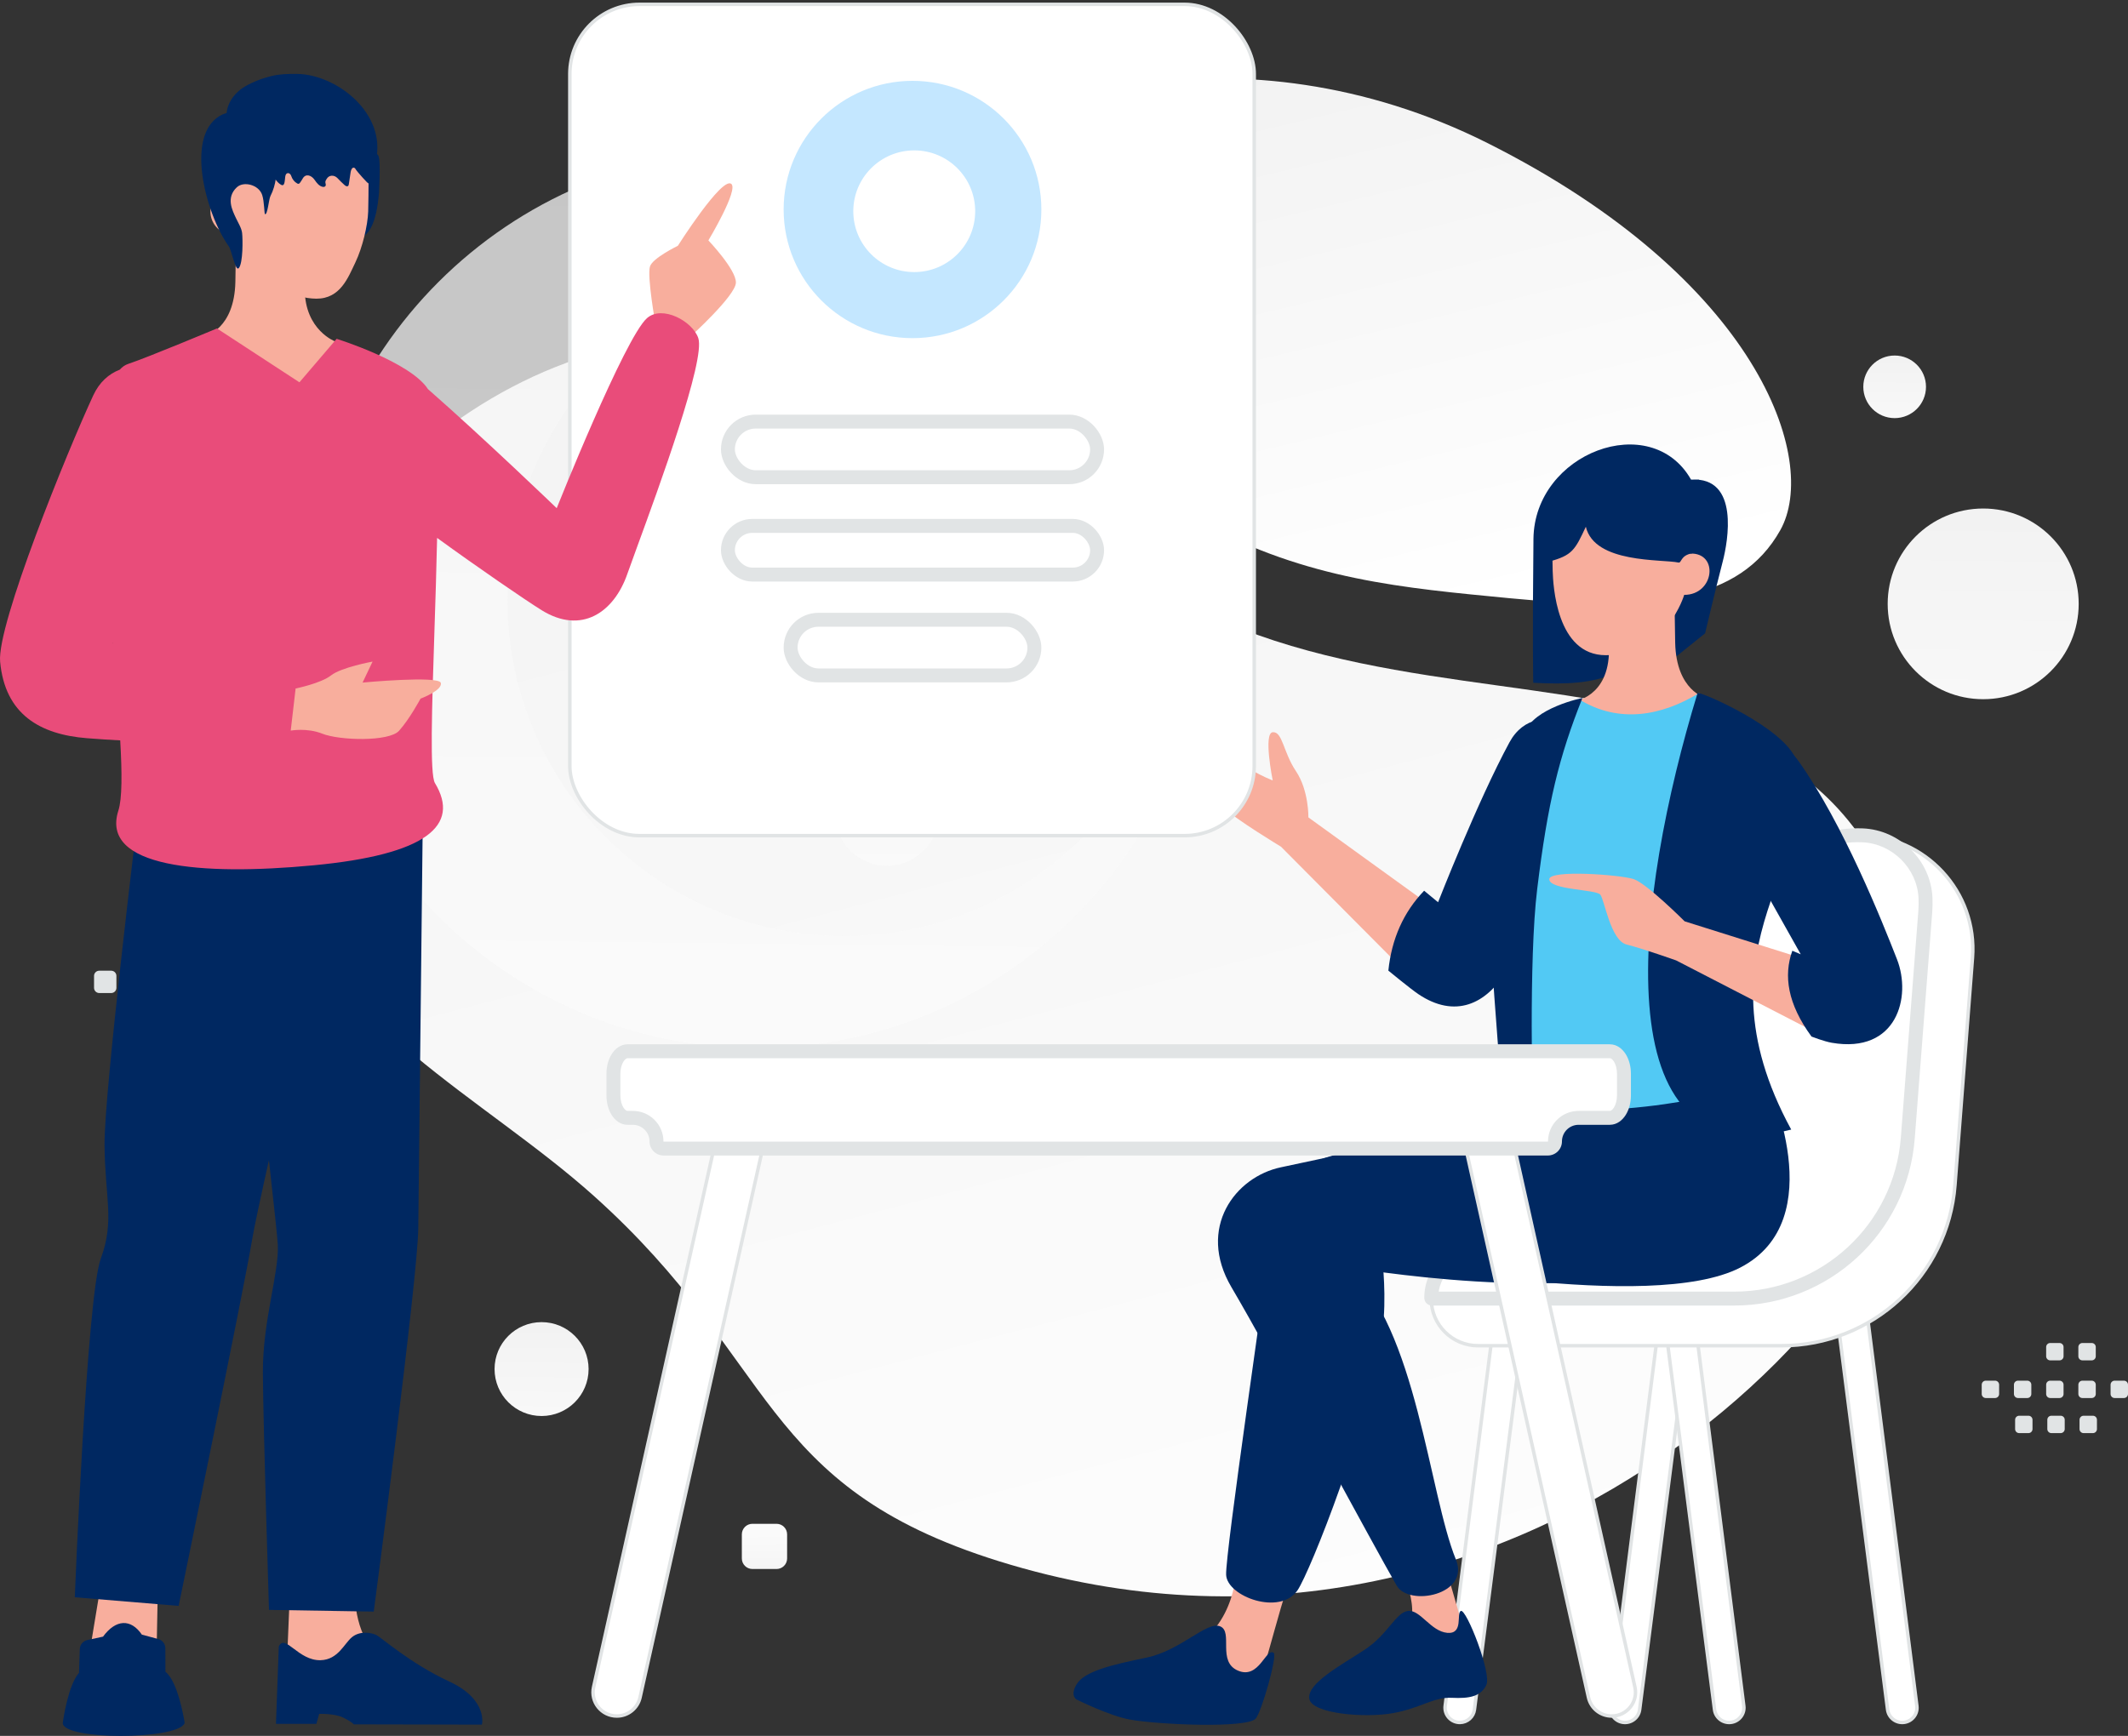
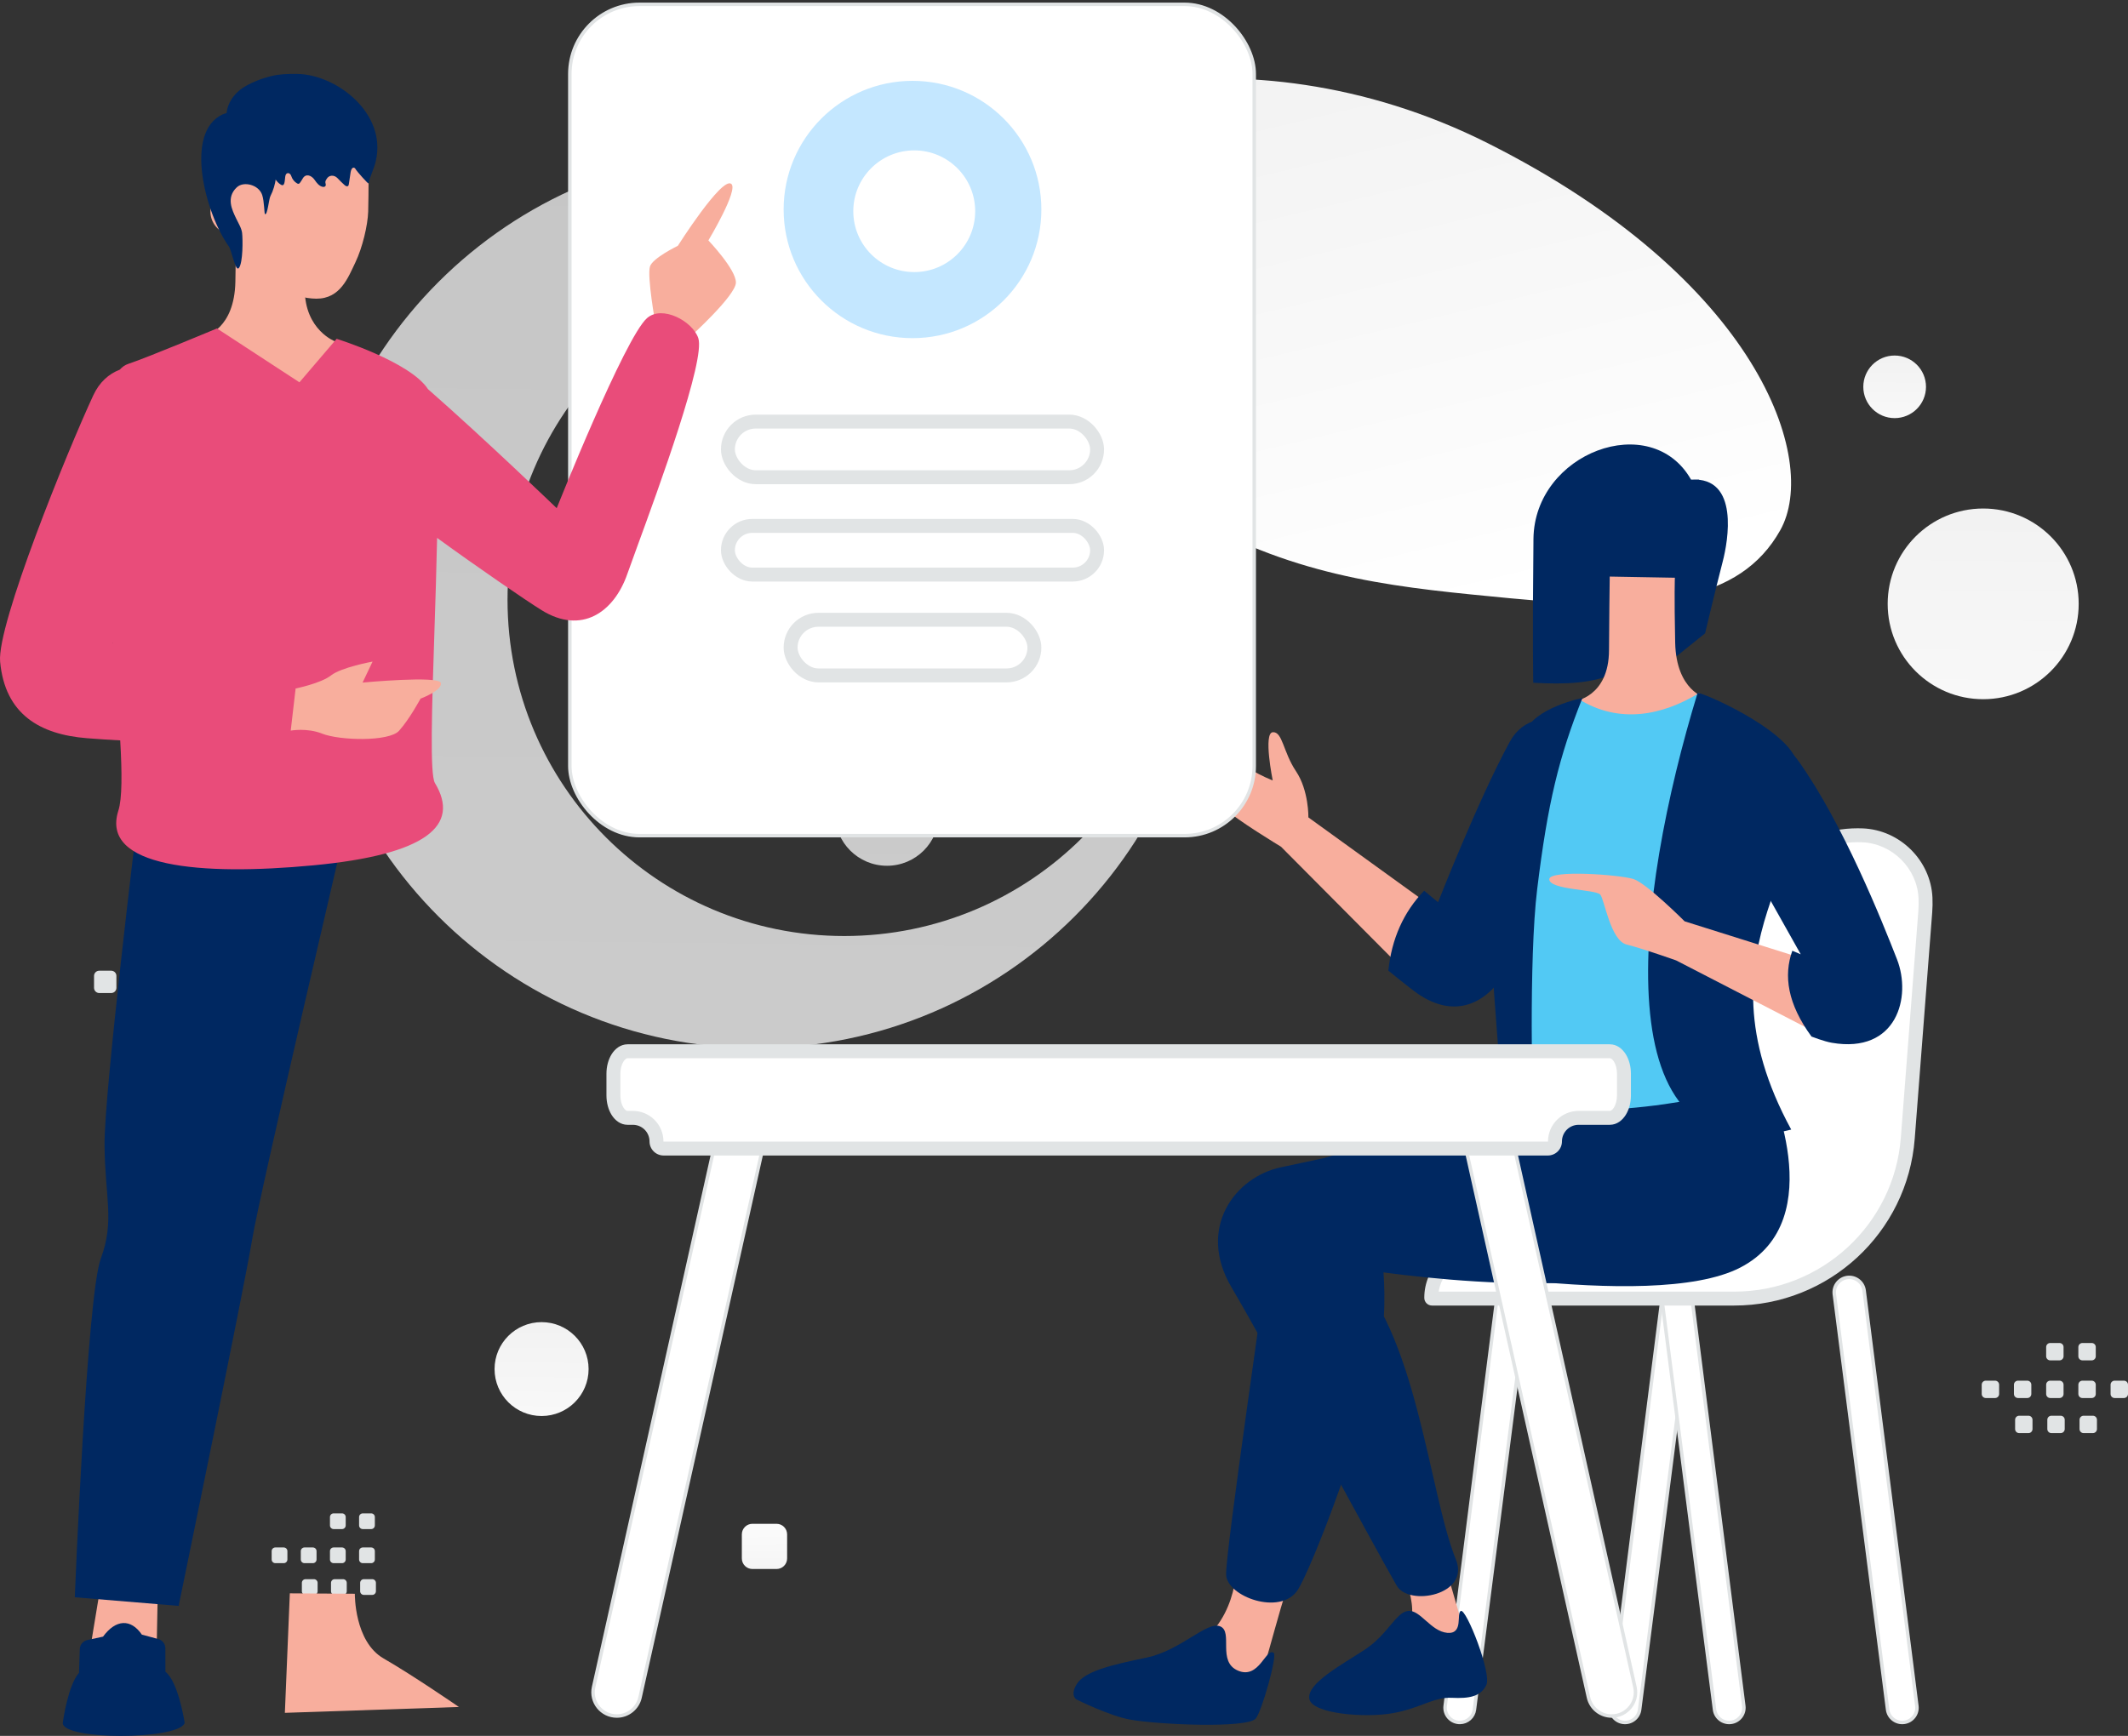
<svg xmlns="http://www.w3.org/2000/svg" xmlns:xlink="http://www.w3.org/1999/xlink" width="489px" height="399px" viewBox="0 0 489 399" version="1.1">
  <rect x="0" y="0" width="489" height="399" fill="#333333" stroke="none" />
  <title>B9661668-26D0-4C7B-81C1-02B1966385B0</title>
  <defs>
    <linearGradient x1="69.697%" y1="113.498%" x2="22.294%" y2="-48.28%" id="linearGradient-1">
      <stop stop-color="#FFFFFF" offset="0%" />
      <stop stop-color="#EEEEEE" offset="100%" />
    </linearGradient>
    <linearGradient x1="66.982%" y1="97.043%" x2="24.974%" y2="-18.75%" id="linearGradient-2">
      <stop stop-color="#FFFFFF" offset="0%" />
      <stop stop-color="#EEEEEE" offset="100%" />
    </linearGradient>
    <linearGradient x1="47.868%" y1="155.766%" x2="50.951%" y2="-108.334%" id="linearGradient-3">
      <stop stop-color="#FFFFFF" offset="0%" />
      <stop stop-color="#EEEEEE" offset="100%" />
    </linearGradient>
    <linearGradient x1="47.868%" y1="155.764%" x2="50.952%" y2="-108.329%" id="linearGradient-4">
      <stop stop-color="#FFFFFF" offset="0%" />
      <stop stop-color="#EEEEEE" offset="100%" />
    </linearGradient>
    <linearGradient x1="102.132%" y1="205.622%" x2="99.048%" y2="-58.475%" id="linearGradient-5">
      <stop stop-color="#FFFFFF" offset="0%" />
      <stop stop-color="#EEEEEE" offset="100%" />
    </linearGradient>
    <linearGradient x1="102.133%" y1="205.626%" x2="99.05%" y2="-58.476%" id="linearGradient-6">
      <stop stop-color="#FFFFFF" offset="0%" />
      <stop stop-color="#EEEEEE" offset="100%" />
    </linearGradient>
    <linearGradient x1="102.133%" y1="205.626%" x2="99.048%" y2="-58.474%" id="linearGradient-7">
      <stop stop-color="#FFFFFF" offset="0%" />
      <stop stop-color="#EEEEEE" offset="100%" />
    </linearGradient>
    <polygon id="path-8" points="0 0 157.27 0 157.27 191.074 0 191.074" />
    <linearGradient x1="47.869%" y1="-55.77%" x2="50.954%" y2="208.337%" id="linearGradient-10">
      <stop stop-color="#FFFFFF" offset="0%" />
      <stop stop-color="#EEEEEE" offset="100%" />
    </linearGradient>
  </defs>
  <g id="Desktop-v2" stroke="none" stroke-width="1" fill="none" fill-rule="evenodd">
    <g id="01-about-us" transform="translate(-939, -3460)">
      <g id="138" transform="translate(939, 3461)">
-         <path d="M442.952,245.064 C445.638,294.51 348.832,395.052 229.51,357.838 C174.015,340.528 178.716,311.799 136.517,273.935 C111.364,251.368 75.225,234.304 65.173,201.501 C56.49,173.187 61.815,142.754 76.869,122.959 C110.726,78.442 179.074,47.958 246.42,118.099 C313.765,188.24 436.006,117.539 442.952,245.064 Z" id="Path" fill="url(#linearGradient-1)" fill-rule="nonzero" />
        <path d="M409.087,120.881 C399.827,137.384 379.546,139.651 347.057,136.515 C322.622,134.152 300.34,132.323 275.903,119.019 C258.8,109.714 245.26,97.123 235.379,84.895 C224.67,71.649 209.724,56.53 217.051,41.51 C227.12,20.878 285.35,3.5 341.892,31.918 C404.004,63.144 418.145,104.752 409.087,120.881 L409.087,120.881 Z" id="Path" fill="url(#linearGradient-2)" fill-rule="nonzero" />
        <path d="M70.53,136.735 C70.53,79.756 116.786,33.566 173.844,33.566 C230.903,33.566 277.158,79.756 277.158,136.735 C277.158,193.713 230.903,239.902 173.844,239.902 C116.786,239.902 70.53,193.713 70.53,136.735 Z M271.398,136.87 C271.398,94.191 236.751,59.593 194.012,59.593 C151.272,59.593 116.626,94.191 116.626,136.87 C116.626,179.549 151.272,214.147 194.012,214.147 C236.751,214.147 271.398,179.549 271.398,136.87 Z" id="Shape" fill="url(#linearGradient-3)" opacity="0.76" />
        <path d="M203.823,174.163 C210.414,174.163 215.758,179.499 215.758,186.082 C215.758,192.664 210.414,197.999 203.823,197.999 C197.231,197.999 191.887,192.664 191.887,186.082 C191.887,179.499 197.231,174.163 203.823,174.163 Z" id="Path" fill="url(#linearGradient-4)" fill-rule="nonzero" opacity="0.76" />
        <ellipse id="Oval" fill="url(#linearGradient-5)" fill-rule="nonzero" transform="translate(455.722, 137.798) scale(-1, 1) translate(-455.722, -137.798) " cx="455.722" cy="137.798" rx="21.946" ry="21.915" />
        <ellipse id="Oval" fill="url(#linearGradient-6)" fill-rule="nonzero" transform="translate(435.378, 87.912) scale(-1, 1) translate(-435.378, -87.912) " cx="435.378" cy="87.912" rx="7.203" ry="7.193" />
        <ellipse id="Oval" fill="url(#linearGradient-7)" fill-rule="nonzero" transform="translate(124.451, 313.685) scale(-1, 1) translate(-124.451, -313.685) " cx="124.451" cy="313.685" rx="10.804" ry="10.789" />
        <path d="M386.076,292.643 C385.162,292.515 384.234,292.758 383.5,293.318 C382.766,293.878 382.287,294.708 382.171,295.623 L370.055,391.102 C369.819,392.956 371.132,394.651 372.989,394.887 C374.846,395.123 376.542,393.811 376.779,391.957 L389.018,296.494 C389.257,294.623 387.947,292.907 386.076,292.643 L386.076,292.643 Z" id="Path" stroke="#E1E4E5" stroke-width="0.8" fill="#FFFFFF" stroke-linecap="round" stroke-linejoin="round" />
        <path d="M384.69,292.643 C385.605,292.515 386.533,292.758 387.267,293.318 C388.001,293.878 388.48,294.708 388.596,295.623 L400.711,391.102 C400.948,392.956 399.634,394.651 397.778,394.887 C395.921,395.123 394.224,393.811 393.988,391.957 L381.749,296.494 C381.509,294.623 382.82,292.907 384.69,292.643 L384.69,292.643 Z M348.114,292.643 C347.2,292.515 346.272,292.758 345.538,293.318 C344.804,293.878 344.326,294.708 344.21,295.623 L332.094,391.102 C331.971,392.074 332.275,393.051 332.928,393.782 C333.582,394.513 334.52,394.924 335.501,394.911 C337.189,394.89 338.604,393.63 338.817,391.957 L351.056,296.494 C351.296,294.623 349.985,292.907 348.114,292.643 L348.114,292.643 Z M424.46,292.643 C425.375,292.515 426.303,292.758 427.037,293.318 C427.771,293.878 428.249,294.708 428.366,295.623 L440.481,391.102 C440.717,392.956 439.404,394.651 437.547,394.887 C435.691,395.123 433.994,393.811 433.757,391.957 L421.519,296.494 C421.279,294.623 422.59,292.907 424.46,292.643 L424.46,292.643 Z" id="Shape" stroke="#E1E4E5" stroke-width="0.8" fill="#FFFFFF" stroke-linecap="round" stroke-linejoin="round" />
-         <path d="M339.649,308.317 C333.709,308.317 328.893,303.508 328.893,297.576 C328.893,291.644 333.709,286.835 339.649,286.835 L363.09,286.835 C380.734,286.835 395.483,273.43 397.136,255.888 L401.019,214.707 C402.288,201.259 413.594,190.982 427.121,190.982 C442.392,190.982 454.431,203.965 453.261,219.17 L449.236,271.422 C447.632,292.24 430.247,308.317 409.337,308.317 L339.649,308.317 L339.649,308.317 Z" id="Path" stroke="#E1E4E5" stroke-width="0.8" fill="#FFFFFF" stroke-linecap="round" stroke-linejoin="round" />
        <path d="M328.893,297.318 C328.893,297.411 328.969,297.486 329.061,297.486 L398.499,297.486 C419.406,297.486 436.789,281.415 438.397,260.599 L442.413,208.605 C442.496,207.537 442.514,206.465 442.467,205.395 C442.123,197.684 435.709,191.319 427.986,191.004 C427.623,190.99 427.26,190.982 426.897,190.982 C413.406,190.982 402.129,201.231 400.86,214.643 L396.978,255.696 C395.323,273.193 380.611,286.562 363.011,286.562 L339.621,286.562 C333.697,286.562 328.893,291.359 328.893,297.276 L328.893,297.318 L328.893,297.318 Z" id="Path" fill="#FFFFFF" />
        <path d="M438.397,260.599 L439.993,260.722 L438.397,260.599 Z M442.413,208.605 L440.817,208.482 L442.413,208.605 Z M400.86,214.643 L399.267,214.492 L400.86,214.643 Z M396.978,255.696 L395.384,255.546 L396.978,255.696 Z M442.467,205.395 L440.868,205.466 L442.467,205.395 Z M328.893,297.318 L327.292,297.324 L328.893,297.318 Z M398.499,295.887 L329.061,295.887 L329.061,299.084 L398.499,299.084 L398.499,295.887 L398.499,295.887 Z M436.801,260.476 C435.257,280.459 418.57,295.887 398.499,295.887 L398.499,299.084 C420.242,299.084 438.32,282.37 439.993,260.722 L436.801,260.476 Z M440.817,208.482 L436.801,260.476 L439.993,260.722 L444.009,208.727 L440.817,208.482 Z M440.868,205.466 C440.912,206.472 440.895,207.478 440.817,208.482 L444.009,208.727 C444.097,207.595 444.116,206.458 444.066,205.324 L440.868,205.466 L440.868,205.466 Z M426.897,192.581 C427.24,192.581 427.581,192.587 427.921,192.602 L428.051,189.407 C427.667,189.392 427.282,189.384 426.897,189.384 L426.897,192.581 Z M402.453,214.794 C403.644,202.202 414.232,192.581 426.897,192.581 L426.897,189.384 C412.58,189.384 400.613,200.26 399.267,214.492 L402.453,214.794 Z M398.571,255.846 L402.453,214.794 L399.267,214.492 L395.384,255.546 L398.571,255.846 L398.571,255.846 Z M363.011,288.161 C381.437,288.161 396.839,274.164 398.571,255.846 L395.384,255.546 C393.808,272.222 379.786,284.964 363.011,284.964 L363.011,288.161 L363.011,288.161 Z M339.621,288.161 L363.011,288.161 L363.011,284.964 L339.621,284.964 L339.621,288.161 Z M330.494,297.276 C330.494,292.241 334.58,288.161 339.621,288.161 L339.621,284.964 C332.812,284.964 327.292,290.476 327.292,297.276 L330.494,297.276 Z M330.494,297.312 L330.494,297.276 L327.292,297.276 L327.292,297.324 L330.494,297.312 Z M444.066,205.324 C443.685,196.781 436.603,189.756 428.051,189.407 L427.921,192.602 C434.816,192.882 440.561,198.587 440.868,205.466 L444.066,205.324 Z M329.061,295.887 C329.85,295.887 330.491,296.524 330.494,297.312 L327.292,297.324 C327.296,298.297 328.087,299.084 329.061,299.084 L329.061,295.887 Z" id="Shape" fill="#E1E4E5" fill-rule="nonzero" />
        <path d="M321.504,358.346 C321.504,358.346 327.496,370.43 322.585,374.238 C317.665,378.046 304.673,385.184 304.673,385.184 L339.096,383.024 L331.444,356.67 L321.504,358.346 L321.504,358.346 Z" id="Path" fill="#F8AE9D" />
        <path d="M335.686,369.281 C334.603,369.797 336.384,374.652 332.573,374.311 C328.763,373.971 326.37,368.952 323.56,369.278 C320.75,369.603 318.966,374.657 313.616,378.178 C308.266,381.698 300.334,385.897 300.866,389.437 C301.397,392.976 313.879,393.924 320.203,392.752 C326.526,391.581 329.478,389.043 333.581,389.245 C337.683,389.447 340.261,388.946 341.548,386.316 C342.833,383.685 336.936,368.685 335.686,369.281 L335.686,369.281 Z M373.36,251.843 C362.939,252.308 304.937,265.118 294.399,267.295 C283.861,269.472 274.952,281.249 282.987,294.885 C292.012,310.194 315.3,353.669 320.954,363.469 C323.753,368.319 337.87,365.6 334.554,357.458 C328.372,342.281 325.501,304.154 309.74,290.252 C309.74,290.252 362.744,299.464 385.64,288.912 C402.281,281.241 398.516,250.72 373.36,251.843 L373.36,251.843 Z" id="Shape" fill="#002861" />
        <path d="M300.661,186.884 C300.661,186.884 300.778,180.698 297.812,176.272 C294.846,171.847 294.729,167.146 292.484,167.301 C290.239,167.454 292.462,178.38 292.462,178.38 C292.462,178.38 289.614,177.293 287.567,175.919 C285.521,174.545 279.317,167.769 277.867,168.969 C275.409,171.015 279.368,182.556 281.525,184.863 C283.688,187.17 294.367,193.619 294.367,193.619 L325.814,225.255 L330.516,208.461 L300.661,186.884 L300.661,186.884 Z" id="Path" fill="#F8AE9D" />
        <path d="M363.562,184.091 C358.715,195.319 349.838,215.945 346.179,222.098 C341.593,229.805 334.362,233.201 325.895,227.483 C324.124,226.286 319.036,222.102 319.036,222.102 C319.789,214.778 322.53,208.656 327.253,203.734 L330.461,206.384 C330.461,206.384 339.559,183.095 346.877,169.605 C353.216,157.932 370.941,167.022 363.562,184.091 Z M384.514,140.508 L384.514,150.443 L391.82,144.569 C391.82,144.569 394.066,135.05 395.892,127.98 C397.038,123.547 399.828,108.543 388.594,109.245 C379.392,93.046 352.591,103.072 352.378,122.863 C352.121,146.666 352.331,155.934 352.331,155.934 C367.486,156.802 376.016,154.614 384.514,140.508 Z" id="Shape" fill="#002861" />
        <path d="M391.977,159.425 C391.977,159.425 385.181,157.831 384.945,146.71 C384.709,135.589 384.875,131.793 384.875,131.793 L369.904,131.524 C369.904,131.524 369.741,143.918 369.738,148.4 C369.732,159.301 361.705,160.194 361.705,160.194 C361.705,160.194 363.077,169.187 376.643,169.949 C387.234,170.545 391.977,159.425 391.977,159.425 L391.977,159.425 Z" id="Path" fill="#F8AE9D" />
-         <path d="M388.365,126.24 C395.043,125.982 393.954,135.745 387.017,135.732 C387.017,135.732 382.987,149.601 368.997,149.601 C357.636,149.601 356.896,133.436 356.794,130.212 C356.683,126.773 356.668,115.478 356.668,115.478 L388.625,115.463 L388.365,126.24 L388.365,126.24 Z" id="Path" fill="#F8AE9D" />
        <path d="M388.882,126.176 C386.114,126.632 386.45,128.462 385.697,128.302 C381.875,127.49 366.407,128.561 364.416,120.067 C361.937,125.373 361.331,126.678 355.874,128.102 L355.874,112.552 L390.39,109.245 C390.39,109.245 389.855,126.015 388.882,126.176 Z" id="Path" fill="#002861" />
        <path d="M390.459,158.287 C381.93,163.504 372.069,165.416 362.89,159.751 C347.91,189.246 344.177,224.438 347.781,263.333 C369.623,271.969 387.982,270.271 403.612,260.4 L390.459,158.287 Z" id="Path" fill="#52C9F4" />
        <path d="M284.167,358.831 C284.167,358.831 284.348,373.054 272.612,378.372 C260.883,383.689 252.527,383.368 253.59,387.479 C254.654,391.59 285.182,391.423 288.033,388.209 C290.463,385.474 295.747,360.008 297.202,361.955 L284.167,358.831 L284.167,358.831 Z" id="Path" fill="#F8AE9D" />
        <path d="M292.69,378.917 C290.891,377.624 289.379,385.077 284.493,383.005 C279.608,380.933 283.461,374.083 280.386,372.82 C277.312,371.556 271.375,378.349 263.49,380 C255.605,381.649 249.203,383.094 247.383,386.159 C245.816,388.793 247.383,389.635 247.383,389.635 C247.383,389.635 254.974,393.42 259.691,394.253 C266.543,395.463 286.347,396.27 288.517,394.063 C289.849,392.709 293.589,379.564 292.69,378.917 L292.69,378.917 Z M406.013,247.447 C406.013,247.447 421.163,279.398 399.872,290.37 C379.281,300.98 317.639,288.431 317.639,288.431 C317.639,288.431 318.74,297.286 317.639,305.184 C314.762,325.813 301.08,360.18 298.185,364.498 C294.182,370.471 281.988,365.967 281.759,360.994 C281.529,356.022 290.951,292.515 292.384,280.405 C293.809,268.294 298.309,266.535 311.454,263.224 C314.474,262.463 350.183,253.601 353.455,253.86 C381.563,256.079 406.013,247.447 406.013,247.447 L406.013,247.447 Z" id="Shape" fill="#002861" />
        <path d="M390.086,158.31 C375.96,204.519 367.489,270.031 411.607,258.634 C388.171,215.546 420.03,196.152 412.809,173.884 C410.34,166.27 390.271,157.713 390.086,158.31 L390.086,158.31 Z M363.638,159.427 C358.247,172.929 355.656,183.522 353.238,203.34 C351.222,219.845 352.231,253.906 352.231,253.906 L345.569,255.213 C345.569,255.213 340.807,202.592 342.399,195.817 C345.072,184.447 346.882,177.804 350.41,167.411 C352.353,161.706 363.638,159.427 363.638,159.427 Z" id="Shape" fill="#002861" />
        <path d="M387.12,210.769 C387.12,210.769 378.422,202.073 375.41,201.064 C372.398,200.054 355.898,198.842 356.009,201.123 C356.136,203.566 366.754,203.425 367.735,204.627 C368.717,205.828 370.083,215.184 373.794,216.107 C377.498,217.029 385.176,219.759 385.176,219.759 L419.352,237.393 L415.711,219.761 L387.12,210.769 Z" id="Path" fill="#F8AE9D" />
        <path d="M413.298,173.948 C423.665,188.558 432.516,210.814 435.914,219.49 C439.311,228.167 435.884,241.254 420.944,238.685 C419.165,238.379 416.272,237.255 416.272,237.255 C410.779,229.736 409.816,223.28 411.865,217.532 L413.797,218.346 C413.797,218.346 398.95,192.065 395.323,185.019 C389.267,173.253 404.166,161.074 413.298,173.948 L413.298,173.948 Z" id="Path" fill="#002861" />
        <path d="M370.359,393.433 C367.798,393.433 365.58,391.658 365.023,389.162 L335.557,257.177 C334.795,253.763 337.396,250.524 340.897,250.524 C343.46,250.524 345.68,252.301 346.237,254.799 L375.695,386.787 C376.456,390.197 373.858,393.433 370.359,393.433 L370.359,393.433 Z M141.742,393.433 C144.303,393.433 146.52,391.658 147.077,389.162 L176.545,257.17 C177.306,253.761 174.708,250.524 171.209,250.524 C168.649,250.524 166.432,252.299 165.874,254.795 L136.406,386.787 C135.645,390.197 138.243,393.433 141.742,393.433 L141.742,393.433 Z" id="Shape" stroke="#E1E4E5" stroke-width="0.8" fill="#FFFFFF" fill-rule="nonzero" stroke-linecap="round" stroke-linejoin="round" />
        <path d="M140.958,250.768 L140.958,245.804 C140.958,242.955 142.415,240.646 144.206,240.632 L369.926,240.632 C371.727,240.632 373.174,242.955 373.174,245.804 L373.174,250.768 C373.174,253.631 371.717,255.94 369.926,255.94 L362.754,255.94 C359.755,255.94 357.325,258.368 357.325,261.362 C357.324,261.798 357.149,262.215 356.839,262.523 C356.529,262.83 356.11,263.001 355.674,262.999 L152.499,262.999 C151.593,262.999 150.858,262.267 150.857,261.362 C150.857,259.924 150.285,258.545 149.267,257.528 C148.248,256.511 146.867,255.94 145.427,255.94 L144.206,255.94 C142.406,255.94 140.958,253.631 140.958,250.768 L140.958,250.768 Z" id="Path" fill="#FFFFFF" />
        <path d="M144.206,240.632 L144.194,239.033 L144.206,239.033 L144.206,240.632 Z M142.559,245.804 L142.559,250.768 L139.357,250.768 L139.357,245.804 L142.559,245.804 Z M144.218,242.23 C144.064,242.232 143.685,242.339 143.266,243.005 C142.861,243.649 142.559,244.634 142.559,245.804 L139.357,245.804 C139.357,244.125 139.784,242.531 140.555,241.305 C141.312,240.1 142.558,239.046 144.194,239.033 L144.218,242.23 L144.218,242.23 Z M369.926,242.23 L144.206,242.23 L144.206,239.033 L369.926,239.033 L369.926,242.23 Z M371.574,245.804 C371.574,244.632 371.272,243.642 370.868,242.997 C370.451,242.331 370.077,242.23 369.926,242.23 L369.926,239.033 C371.575,239.033 372.825,240.095 373.582,241.302 C374.352,242.531 374.775,244.127 374.775,245.804 L371.574,245.804 Z M371.574,250.768 L371.574,245.804 L374.775,245.804 L374.775,250.768 L371.574,250.768 Z M369.926,254.342 C370.074,254.342 370.448,254.242 370.866,253.577 C371.27,252.935 371.574,251.947 371.574,250.768 L374.775,250.768 C374.775,252.452 374.349,254.05 373.577,255.278 C372.819,256.484 371.569,257.539 369.926,257.539 L369.926,254.342 Z M362.754,254.342 L369.926,254.342 L369.926,257.539 L362.754,257.539 L362.754,254.342 Z M355.674,261.4 C355.682,261.401 355.69,261.4 355.698,261.396 C355.704,261.394 355.709,261.39 355.714,261.386 C355.717,261.383 355.72,261.379 355.722,261.375 C355.722,261.373 355.724,261.37 355.724,261.362 L358.925,261.362 C358.925,263.164 357.457,264.597 355.674,264.597 L355.674,261.4 L355.674,261.4 Z M152.499,261.4 L355.674,261.4 L355.674,264.597 L152.499,264.597 L152.499,261.4 L152.499,261.4 Z M152.458,261.362 C152.458,261.37 152.459,261.373 152.46,261.376 C152.461,261.379 152.464,261.384 152.469,261.388 C152.477,261.397 152.487,261.401 152.499,261.4 L152.499,264.597 C150.709,264.598 149.257,263.149 149.256,261.362 L152.458,261.362 Z M144.206,254.342 L145.427,254.342 L145.427,257.539 L144.206,257.539 L144.206,254.342 Z M142.559,250.768 C142.559,251.948 142.86,252.937 143.264,253.579 C143.679,254.24 144.052,254.342 144.206,254.342 L144.206,257.539 C142.56,257.539 141.309,256.485 140.55,255.276 C139.78,254.048 139.357,252.45 139.357,250.768 L142.559,250.768 L142.559,250.768 Z M149.256,261.362 C149.256,260.348 148.853,259.375 148.135,258.658 C147.417,257.941 146.442,257.539 145.427,257.539 L145.427,254.342 C147.292,254.342 149.08,255.081 150.398,256.398 C151.717,257.714 152.458,259.5 152.458,261.362 L149.256,261.362 Z M362.754,257.539 C360.639,257.539 358.925,259.251 358.925,261.362 L355.724,261.362 C355.724,257.485 358.871,254.342 362.754,254.342 L362.754,257.539 Z" id="Shape" fill="#E1E4E5" fill-rule="nonzero" />
        <rect id="Rectangle" stroke="#E1E4E5" stroke-width="0.8" fill="#FFFFFF" fill-rule="nonzero" stroke-linecap="round" stroke-linejoin="round" x="130.943" y="0" width="157.27" height="191.074" rx="16" />
        <g id="Clipped" transform="translate(130.943, 0)">
          <mask id="mask-9" fill="white">
            <use xlink:href="#path-8" />
          </mask>
          <g id="Path" />
          <g id="Group" mask="url(#mask-9)">
            <g transform="translate(36.326, 17.582)">
              <rect id="Rectangle" stroke="#E1E4E5" stroke-width="3.2" fill="#FFFFFF" fill-rule="nonzero" stroke-linecap="round" stroke-linejoin="round" x="0" y="102.297" width="84.835" height="11.189" rx="5.594" />
              <rect id="Rectangle" stroke="#E1E4E5" stroke-width="3.2" fill="#FFFFFF" fill-rule="nonzero" stroke-linecap="round" stroke-linejoin="round" x="0" y="78.321" width="84.835" height="12.787" rx="6.394" />
              <rect id="Rectangle" stroke="#E1E4E5" stroke-width="3.2" fill="#FFFFFF" fill-rule="nonzero" stroke-linecap="round" stroke-linejoin="round" x="14.406" y="123.875" width="56.023" height="12.787" rx="6.394" />
              <path d="M42.417,0 C58.772,0 72.029,13.239 72.029,29.57 C72.029,45.902 58.772,59.141 42.417,59.141 C26.063,59.141 12.805,45.902 12.805,29.57 C12.805,13.239 26.063,0 42.417,0 Z M42.817,15.984 C35.082,15.984 28.812,22.246 28.812,29.97 C28.812,37.694 35.082,43.956 42.817,43.956 C50.553,43.956 56.823,37.694 56.823,29.97 C56.823,22.246 50.553,15.984 42.817,15.984 Z" id="Shape" stroke="none" fill="#C4E7FF" fill-rule="evenodd" />
            </g>
          </g>
        </g>
        <path d="M63.269,354.685 L65.201,354.685 C65.667,354.685 66.043,355.065 66.043,355.527 L66.043,357.456 C66.043,357.922 65.664,358.297 65.201,358.297 L63.269,358.297 C62.804,358.296 62.428,357.92 62.426,357.456 L62.426,355.527 C62.425,355.303 62.514,355.089 62.672,354.931 C62.831,354.773 63.046,354.684 63.269,354.685 L63.269,354.685 Z M69.966,354.685 L71.897,354.685 C72.359,354.685 72.74,355.065 72.74,355.527 L72.74,357.456 C72.74,357.922 72.359,358.297 71.897,358.297 L69.966,358.297 C69.501,358.296 69.124,357.92 69.122,357.456 L69.122,355.527 C69.122,355.065 69.502,354.685 69.966,354.685 Z M76.667,354.685 L78.598,354.685 C79.061,354.685 79.441,355.065 79.441,355.527 L79.441,357.456 C79.441,357.922 79.061,358.297 78.598,358.297 L76.667,358.297 C76.202,358.296 75.825,357.92 75.823,357.456 L75.823,355.527 C75.823,355.303 75.912,355.089 76.07,354.931 C76.228,354.773 76.443,354.684 76.667,354.685 L76.667,354.685 Z M83.363,354.685 L85.294,354.685 C85.758,354.685 86.137,355.065 86.137,355.527 L86.137,357.456 C86.137,357.922 85.758,358.297 85.294,358.297 L83.363,358.297 C82.897,358.297 82.518,357.921 82.516,357.456 L82.516,355.527 C82.521,355.062 82.898,354.688 83.363,354.685 Z" id="Shape" fill="#E1E4E5" />
        <path d="M172.892,349.249 L178.441,349.249 C179.781,349.25 180.869,350.332 180.874,351.671 L180.874,357.217 C180.874,357.86 180.617,358.477 180.16,358.931 C179.704,359.386 179.086,359.64 178.441,359.639 L172.892,359.639 C171.555,359.632 170.474,358.551 170.47,357.217 L170.47,351.671 C170.474,350.336 171.555,349.255 172.892,349.249 L172.892,349.249 Z" id="Path" fill="url(#linearGradient-10)" />
        <path d="M70.211,361.977 L72.143,361.977 C72.606,361.977 72.985,362.357 72.985,362.819 L72.985,364.752 C72.985,365.214 72.606,365.593 72.143,365.593 L70.211,365.593 C69.746,365.593 69.369,365.217 69.368,364.752 L69.368,362.823 C69.367,362.598 69.455,362.383 69.613,362.224 C69.772,362.066 69.987,361.977 70.211,361.977 L70.211,361.977 Z M76.908,361.977 L78.839,361.977 C79.302,361.977 79.682,362.357 79.682,362.819 L79.682,364.752 C79.682,365.214 79.302,365.593 78.839,365.593 L76.908,365.593 C76.443,365.592 76.066,365.216 76.064,364.752 L76.064,362.823 C76.063,362.598 76.151,362.383 76.31,362.224 C76.468,362.066 76.683,361.977 76.908,361.977 L76.908,361.977 Z M83.604,361.977 L85.536,361.977 C86.003,361.977 86.383,362.357 86.383,362.819 L86.383,364.752 C86.383,365.214 86.003,365.593 85.536,365.593 L83.604,365.593 C83.14,365.591 82.763,365.216 82.761,364.752 L82.761,362.823 C82.761,362.357 83.141,361.977 83.604,361.977 Z M76.667,346.851 L78.598,346.851 C79.061,346.851 79.441,347.231 79.441,347.693 L79.441,349.622 C79.441,350.088 79.061,350.464 78.598,350.464 L76.667,350.464 C76.202,350.462 75.825,350.086 75.823,349.622 L75.823,347.693 C75.823,347.469 75.912,347.255 76.07,347.097 C76.228,346.939 76.443,346.851 76.667,346.851 L76.667,346.851 Z M83.363,346.851 L85.294,346.851 C85.758,346.851 86.137,347.231 86.137,347.693 L86.137,349.622 C86.137,350.088 85.758,350.464 85.294,350.464 L83.363,350.464 C82.897,350.464 82.518,350.088 82.516,349.622 L82.516,347.693 C82.521,347.228 82.898,346.854 83.363,346.851 L83.363,346.851 Z M22.807,222.12 L25.552,222.12 C26.216,222.12 26.75,222.659 26.75,223.316 L26.75,226.057 C26.75,226.72 26.21,227.253 25.552,227.253 L22.807,227.253 C22.147,227.251 21.612,226.716 21.609,226.057 L21.609,223.316 C21.608,222.999 21.734,222.694 21.959,222.47 C22.184,222.245 22.489,222.119 22.807,222.12 Z M32.323,222.12 L35.067,222.12 C35.726,222.12 36.266,222.659 36.266,223.316 L36.266,226.057 C36.266,226.72 35.726,227.253 35.067,227.253 L32.323,227.253 C31.662,227.251 31.128,226.716 31.125,226.057 L31.125,223.316 C31.125,222.659 31.665,222.12 32.323,222.12 L32.323,222.12 Z M41.845,222.12 L44.591,222.12 C45.248,222.12 45.789,222.659 45.789,223.316 L45.789,226.057 C45.789,226.72 45.248,227.253 44.591,227.253 L41.845,227.253 C41.185,227.251 40.65,226.716 40.647,226.057 L40.647,223.316 C40.647,222.999 40.773,222.694 40.997,222.47 C41.222,222.245 41.527,222.119 41.845,222.12 Z M51.361,222.12 L54.106,222.12 C54.764,222.12 55.304,222.659 55.304,223.316 L55.304,226.057 C55.304,226.72 54.764,227.253 54.106,227.253 L51.361,227.253 C50.699,227.253 50.161,226.718 50.158,226.057 L50.158,223.316 C50.165,222.657 50.701,222.124 51.361,222.12 Z M60.879,222.12 L63.623,222.12 C64.287,222.12 64.827,222.659 64.827,223.316 L64.827,226.057 C64.826,226.375 64.699,226.68 64.473,226.904 C64.247,227.128 63.942,227.254 63.623,227.253 L60.879,227.253 C60.218,227.251 59.683,226.717 59.681,226.057 L59.681,223.316 C59.681,222.659 60.22,222.12 60.879,222.12 L60.879,222.12 Z M32.672,232.482 L35.417,232.482 C36.075,232.482 36.615,233.021 36.615,233.679 L36.615,236.425 C36.615,237.082 36.075,237.621 35.417,237.621 L32.672,237.621 C32.011,237.62 31.475,237.085 31.475,236.425 L31.475,233.684 C31.473,233.366 31.598,233.06 31.823,232.834 C32.047,232.609 32.353,232.482 32.672,232.482 Z M42.188,232.482 L44.933,232.482 C45.591,232.482 46.131,233.021 46.131,233.679 L46.131,236.425 C46.131,237.082 45.591,237.621 44.933,237.621 L42.188,237.621 C41.527,237.619 40.992,237.084 40.99,236.425 L40.99,233.684 C40.988,233.366 41.113,233.06 41.338,232.834 C41.563,232.609 41.869,232.482 42.188,232.482 Z M51.705,232.482 L54.45,232.482 C55.113,232.482 55.653,233.021 55.653,233.679 L55.653,236.425 C55.653,237.082 55.113,237.621 54.45,237.621 L51.705,237.621 C51.044,237.619 50.509,237.084 50.507,236.425 L50.507,233.684 C50.507,233.021 51.047,232.482 51.705,232.482 Z M41.845,210.988 L44.591,210.988 C45.248,210.988 45.789,211.527 45.789,212.184 L45.789,214.925 C45.789,215.588 45.248,216.121 44.591,216.121 L41.845,216.121 C41.185,216.119 40.65,215.584 40.647,214.925 L40.647,212.184 C40.647,211.867 40.773,211.562 40.997,211.338 C41.222,211.113 41.527,210.987 41.845,210.988 L41.845,210.988 Z M51.361,210.988 L54.106,210.988 C54.764,210.988 55.304,211.527 55.304,212.184 L55.304,214.925 C55.304,215.588 54.764,216.121 54.106,216.121 L51.361,216.121 C50.699,216.121 50.161,215.586 50.158,214.925 L50.158,212.184 C50.165,211.525 50.701,210.992 51.361,210.988 Z M456.318,316.349 L458.453,316.349 C458.969,316.349 459.385,316.768 459.385,317.28 L459.385,319.411 C459.385,319.926 458.965,320.341 458.453,320.341 L456.318,320.341 C455.804,320.339 455.388,319.924 455.386,319.411 L455.386,317.28 C455.386,317.033 455.484,316.796 455.658,316.621 C455.833,316.446 456.071,316.349 456.318,316.349 L456.318,316.349 Z M463.719,316.349 L465.854,316.349 C466.366,316.349 466.786,316.768 466.786,317.28 L466.786,319.411 C466.786,319.926 466.366,320.341 465.854,320.341 L463.719,320.341 C463.206,320.339 462.789,319.924 462.788,319.411 L462.788,317.28 C462.788,316.768 463.208,316.349 463.719,316.349 L463.719,316.349 Z M471.125,316.349 L473.261,316.349 C473.772,316.349 474.192,316.768 474.192,317.28 L474.192,319.411 C474.192,319.926 473.772,320.341 473.261,320.341 L471.125,320.341 C470.612,320.339 470.196,319.924 470.194,319.411 L470.194,317.28 C470.193,317.033 470.291,316.796 470.466,316.621 C470.641,316.446 470.878,316.349 471.125,316.349 L471.125,316.349 Z M478.527,316.349 L480.662,316.349 C481.174,316.349 481.594,316.768 481.594,317.28 L481.594,319.411 C481.594,319.926 481.174,320.341 480.662,320.341 L478.527,320.341 C478.012,320.341 477.594,319.925 477.591,319.411 L477.591,317.28 C477.595,316.768 478.016,316.349 478.527,316.349 L478.527,316.349 Z M485.929,316.349 L488.064,316.349 C488.58,316.349 489,316.768 489,317.28 L489,319.411 C489,319.926 488.58,320.341 488.064,320.341 L485.929,320.341 C485.417,320.341 484.998,319.922 484.998,319.411 L484.998,317.28 C484.998,316.768 485.417,316.349 485.929,316.349 Z M463.991,324.408 L466.126,324.408 C466.638,324.408 467.057,324.828 467.057,325.339 L467.057,327.475 C467.057,327.986 466.638,328.406 466.126,328.406 L463.991,328.406 C463.477,328.405 463.059,327.989 463.059,327.475 L463.059,325.343 C463.058,325.096 463.155,324.858 463.33,324.682 C463.505,324.507 463.743,324.408 463.991,324.408 Z M471.392,324.408 L473.527,324.408 C474.039,324.408 474.459,324.828 474.459,325.339 L474.459,327.475 C474.457,327.988 474.041,328.403 473.527,328.406 L471.392,328.406 C470.878,328.403 470.463,327.988 470.46,327.475 L470.46,325.343 C470.459,325.096 470.556,324.858 470.731,324.682 C470.906,324.507 471.144,324.408 471.392,324.408 L471.392,324.408 Z M478.794,324.408 L480.929,324.408 C481.445,324.408 481.865,324.828 481.865,325.339 L481.865,327.475 C481.863,327.99 481.444,328.406 480.929,328.406 L478.794,328.406 C478.28,328.404 477.864,327.988 477.862,327.475 L477.862,325.343 C477.862,324.828 478.282,324.408 478.794,324.408 L478.794,324.408 Z M471.125,307.691 L473.261,307.691 C473.772,307.691 474.192,308.11 474.192,308.621 L474.192,310.753 C474.192,311.269 473.772,311.684 473.261,311.684 L471.125,311.684 C470.612,311.681 470.196,311.266 470.194,310.753 L470.194,308.621 C470.193,308.374 470.292,308.137 470.466,307.963 C470.641,307.788 470.878,307.69 471.125,307.691 L471.125,307.691 Z M478.527,307.691 L480.662,307.691 C481.174,307.691 481.594,308.11 481.594,308.621 L481.594,310.753 C481.594,311.269 481.174,311.684 480.662,311.684 L478.527,311.684 C478.012,311.683 477.594,311.268 477.591,310.753 L477.591,308.621 C477.597,308.108 478.013,307.694 478.527,307.691 L478.527,307.691 Z" id="Shape" fill="#E1E4E5" />
-         <path d="M76.389,47.597 C75.806,49.922 76.579,52.339 77.853,54.369 C78.753,55.803 80.011,54.219 81.847,53.965 C84.685,53.569 86.483,50.568 87.097,43.257 C87.382,37.919 87.247,35.254 86.949,34.788 C85.889,33.12 83.161,32.561 81.012,32.722" id="Path" fill="#002861" fill-rule="nonzero" />
        <path d="M81.542,365.329 C81.542,365.329 81.369,376.307 88.155,380.207 C94.94,384.107 105.452,391.352 105.452,391.352 L65.461,392.699 L66.601,365.231 L81.542,365.329 L81.542,365.329 Z" id="Path" fill="#F8AE9D" />
-         <path d="M64.066,377.426 L63.416,395.236 L72.704,395.236 L73.341,392.942 C73.341,392.942 76.838,392.8 78.859,393.79 C80.995,394.838 81.282,395.347 81.282,395.347 L110.746,395.408 C110.746,395.408 112.2,389.652 103.218,385.489 C94.237,381.324 87.698,375.414 86.455,374.809 C85.204,374.2 82.68,373.855 80.902,375.288 C79.124,376.718 77.718,380.482 73.69,380.6 C68.505,380.753 65.526,374.415 64.066,377.426 L64.066,377.426 Z M52.582,186.161 C52.582,186.161 63.497,278.647 63.836,285.076 C64.176,291.505 60.331,302.601 60.405,314.626 C60.48,326.652 61.81,369.037 61.81,369.037 L85.887,369.429 C85.887,369.429 96.007,292.837 96.116,281.352 C96.224,269.866 97.153,187.267 97.153,187.267 L52.582,186.161 Z" id="Shape" fill="#002861" />
        <polygon id="Path" fill="#F8AE9D" points="23.132 363.4 18.44 391.856 35.738 391.769 36.286 362.954 23.132 363.4" />
        <path d="M20.066,375.969 C19.082,376.183 18.369,377.037 18.336,378.042 L18.156,383.511 C15.67,386.272 14.516,394.328 14.425,394.985 C14.421,395.015 14.419,395.045 14.421,395.076 C14.632,398.996 40.449,398.918 42.373,395.182 C42.421,395.082 42.434,394.97 42.412,394.862 C42.209,393.596 40.801,385.435 38.017,383.255 L37.997,377.849 C37.994,376.859 37.328,375.994 36.37,375.738 L32.602,374.725 C30.073,371.033 26.627,371.163 23.674,375.187 L20.066,375.969 L20.066,375.969 Z M31.624,187.032 C31.624,187.032 23.916,250.133 24.021,262.216 C24.125,274.3 26.393,279.607 23.166,288.275 C19.938,296.944 17.186,366.134 17.186,366.134 L41.053,368.12 C41.053,368.12 56.3,294.082 57.958,283.817 C59.617,273.552 80.109,186.161 80.109,186.161 L31.624,187.032 L31.624,187.032 Z" id="Shape" fill="#002861" />
        <path d="M150.639,73.578 C150.639,73.578 148.646,62.488 149.362,60.243 C149.974,58.302 155.759,55.503 155.759,55.503 C155.759,55.503 165.82,39.632 168.022,41.248 C169.813,42.558 162.782,54.259 162.782,54.259 C162.782,54.259 169.193,60.976 169.104,63.978 C169.015,66.981 158.639,76.381 158.639,76.381 L150.639,73.578 L150.639,73.578 Z M47.231,76.183 C47.231,76.183 53.857,74.631 54.087,63.788 C54.317,52.946 54.155,49.246 54.155,49.246 L69.865,48.982 C69.865,48.982 70.023,61.066 70.026,65.436 C70.032,74.951 77.109,77.522 77.109,77.522 C77.109,77.522 76.52,87.926 63.295,88.668 C52.969,89.249 47.231,76.183 47.231,76.183 Z" id="Shape" fill="#F8AE9D" />
        <path d="M52.712,43.765 C46.202,43.513 47.264,53.032 54.027,53.019 C54.027,53.019 61.297,67.614 72.708,67.652 C78.206,67.67 80.001,62.78 81.649,59.348 C83.297,55.915 84.506,50.78 84.607,47.637 C84.715,44.285 84.728,33.272 84.728,33.272 L52.459,33.258 L52.712,43.765 Z" id="Path" fill="#F8AE9D" />
        <path d="M77.356,76.876 C77.356,76.876 94.28,82.152 98.358,88.453 C111.495,99.979 127.926,115.806 127.926,115.806 C127.926,115.806 143.575,76.585 148.691,72.114 C152.191,69.055 159.165,72.837 160.465,76.725 C162.135,81.719 151.417,111.01 146.354,124.844 C145.373,127.525 144.605,129.624 144.18,130.855 C141.093,139.798 133.583,144.927 124.444,139.242 C120.76,136.952 109.796,129.444 100.443,122.638 C100.296,129.789 100.05,137.323 99.816,144.479 C99.247,161.863 98.752,177.012 99.943,178.981 C105.842,188.738 97.998,195.436 72.028,197.897 C46.059,200.358 23.019,198.343 27.2,185.322 C28.072,182.608 28.061,176.769 27.626,169.181 C25.082,169.046 22.54,168.879 20,168.679 C9.161,167.827 1.146,163.176 0.028,151.098 C-0.755,142.641 15.38,102.934 21.431,89.878 C22.846,86.824 25.035,84.922 27.515,83.973 C28.092,83.331 28.742,82.878 29.472,82.639 C33.917,81.175 49.852,74.49 49.852,74.49 L68.808,86.875 L77.356,76.876 L77.356,76.876 Z M25.87,146.77 L25.828,146.88 L25.88,146.887 L25.87,146.77 L25.87,146.77 Z" id="Shape" fill="#E94C7A" />
        <path d="M67.933,157.25 C67.933,157.25 73.715,156.089 76.082,154.234 C78.448,152.379 85.614,151.067 85.614,151.067 L83.322,155.889 C83.322,155.889 100.885,154.243 101.301,155.972 C101.717,157.702 96.637,159.584 96.637,159.584 C96.637,159.584 94.132,164.257 91.707,166.965 C89.412,169.528 78.011,169.223 74.015,167.624 C70.561,166.242 66.807,166.932 66.807,166.932 L67.933,157.25 L67.933,157.25 Z" id="Path" fill="#F8AE9D" />
        <path d="M54.483,33.707 C55.435,34.95 57.112,35.225 58.495,35.47 C60.352,35.801 61.271,36.489 62.235,38.337 C62.846,39.517 63.457,40.81 64.549,41.45 C65.439,41.973 65.412,40.649 65.544,39.626 C65.556,39.53 65.575,39.435 65.6,39.342 C65.812,38.524 66.681,38.662 66.933,39.468 C67.165,40.199 67.66,40.817 68.29,41.162 C68.392,41.218 68.502,41.267 68.611,41.246 C68.759,41.225 68.875,41.084 68.971,40.958 C69.172,40.695 69.371,40.361 69.577,40.008 C70.256,38.841 71.554,39.25 72.313,40.367 C72.789,41.064 73.354,41.78 74.132,41.942 C74.383,41.998 74.698,41.955 74.813,41.709 C74.961,41.407 74.73,41.105 74.768,40.797 C74.8,40.508 74.923,40.382 75.057,40.136 C75.584,39.187 76.804,39.153 77.548,39.943 C78.067,40.495 78.606,41.022 79.165,41.527 C79.402,41.738 79.75,41.948 79.987,41.738 C80.116,41.625 80.148,41.436 80.174,41.253 C80.309,40.36 80.437,39.468 80.572,38.576 C80.649,38.077 80.913,37.423 81.363,37.55 C81.582,37.613 81.71,37.845 81.832,38.056 C81.98,38.323 84.621,41.366 84.673,41.134 C85.085,39.405 85.927,37.832 86.338,36.103 C88.999,24.98 77.192,16.035 68.174,15.986 C66.169,15.972 64.337,16.006 62.389,16.476 C60.313,16.982 58.122,17.785 56.238,18.916 C53.597,20.497 51.597,23.371 52.112,26.8" id="Path" fill="#002861" fill-rule="nonzero" />
        <path d="M61.817,30.111 C63.088,31.563 63.425,33.607 63.543,35.538 C63.718,38.449 63.481,41.472 62.147,44.057 C61.767,44.792 61.486,48.432 60.9,48.231 C60.714,48.168 60.745,45.345 60.252,43.824 C59.492,41.466 55.989,40.567 54.412,42.057 C51.893,44.427 53.371,47.307 54.206,49.099 C54.705,50.18 55.497,51.393 55.633,52.538 C55.801,54.003 55.852,59.34 54.904,60.586 C54.113,61.629 53.271,56.586 52.555,55.593 C47.25,48.193 42.163,29.351 51.22,25.263 C52.598,24.642 56.849,24.32 58.139,25.113" id="Path" fill="#002861" fill-rule="nonzero" />
      </g>
    </g>
  </g>
</svg>